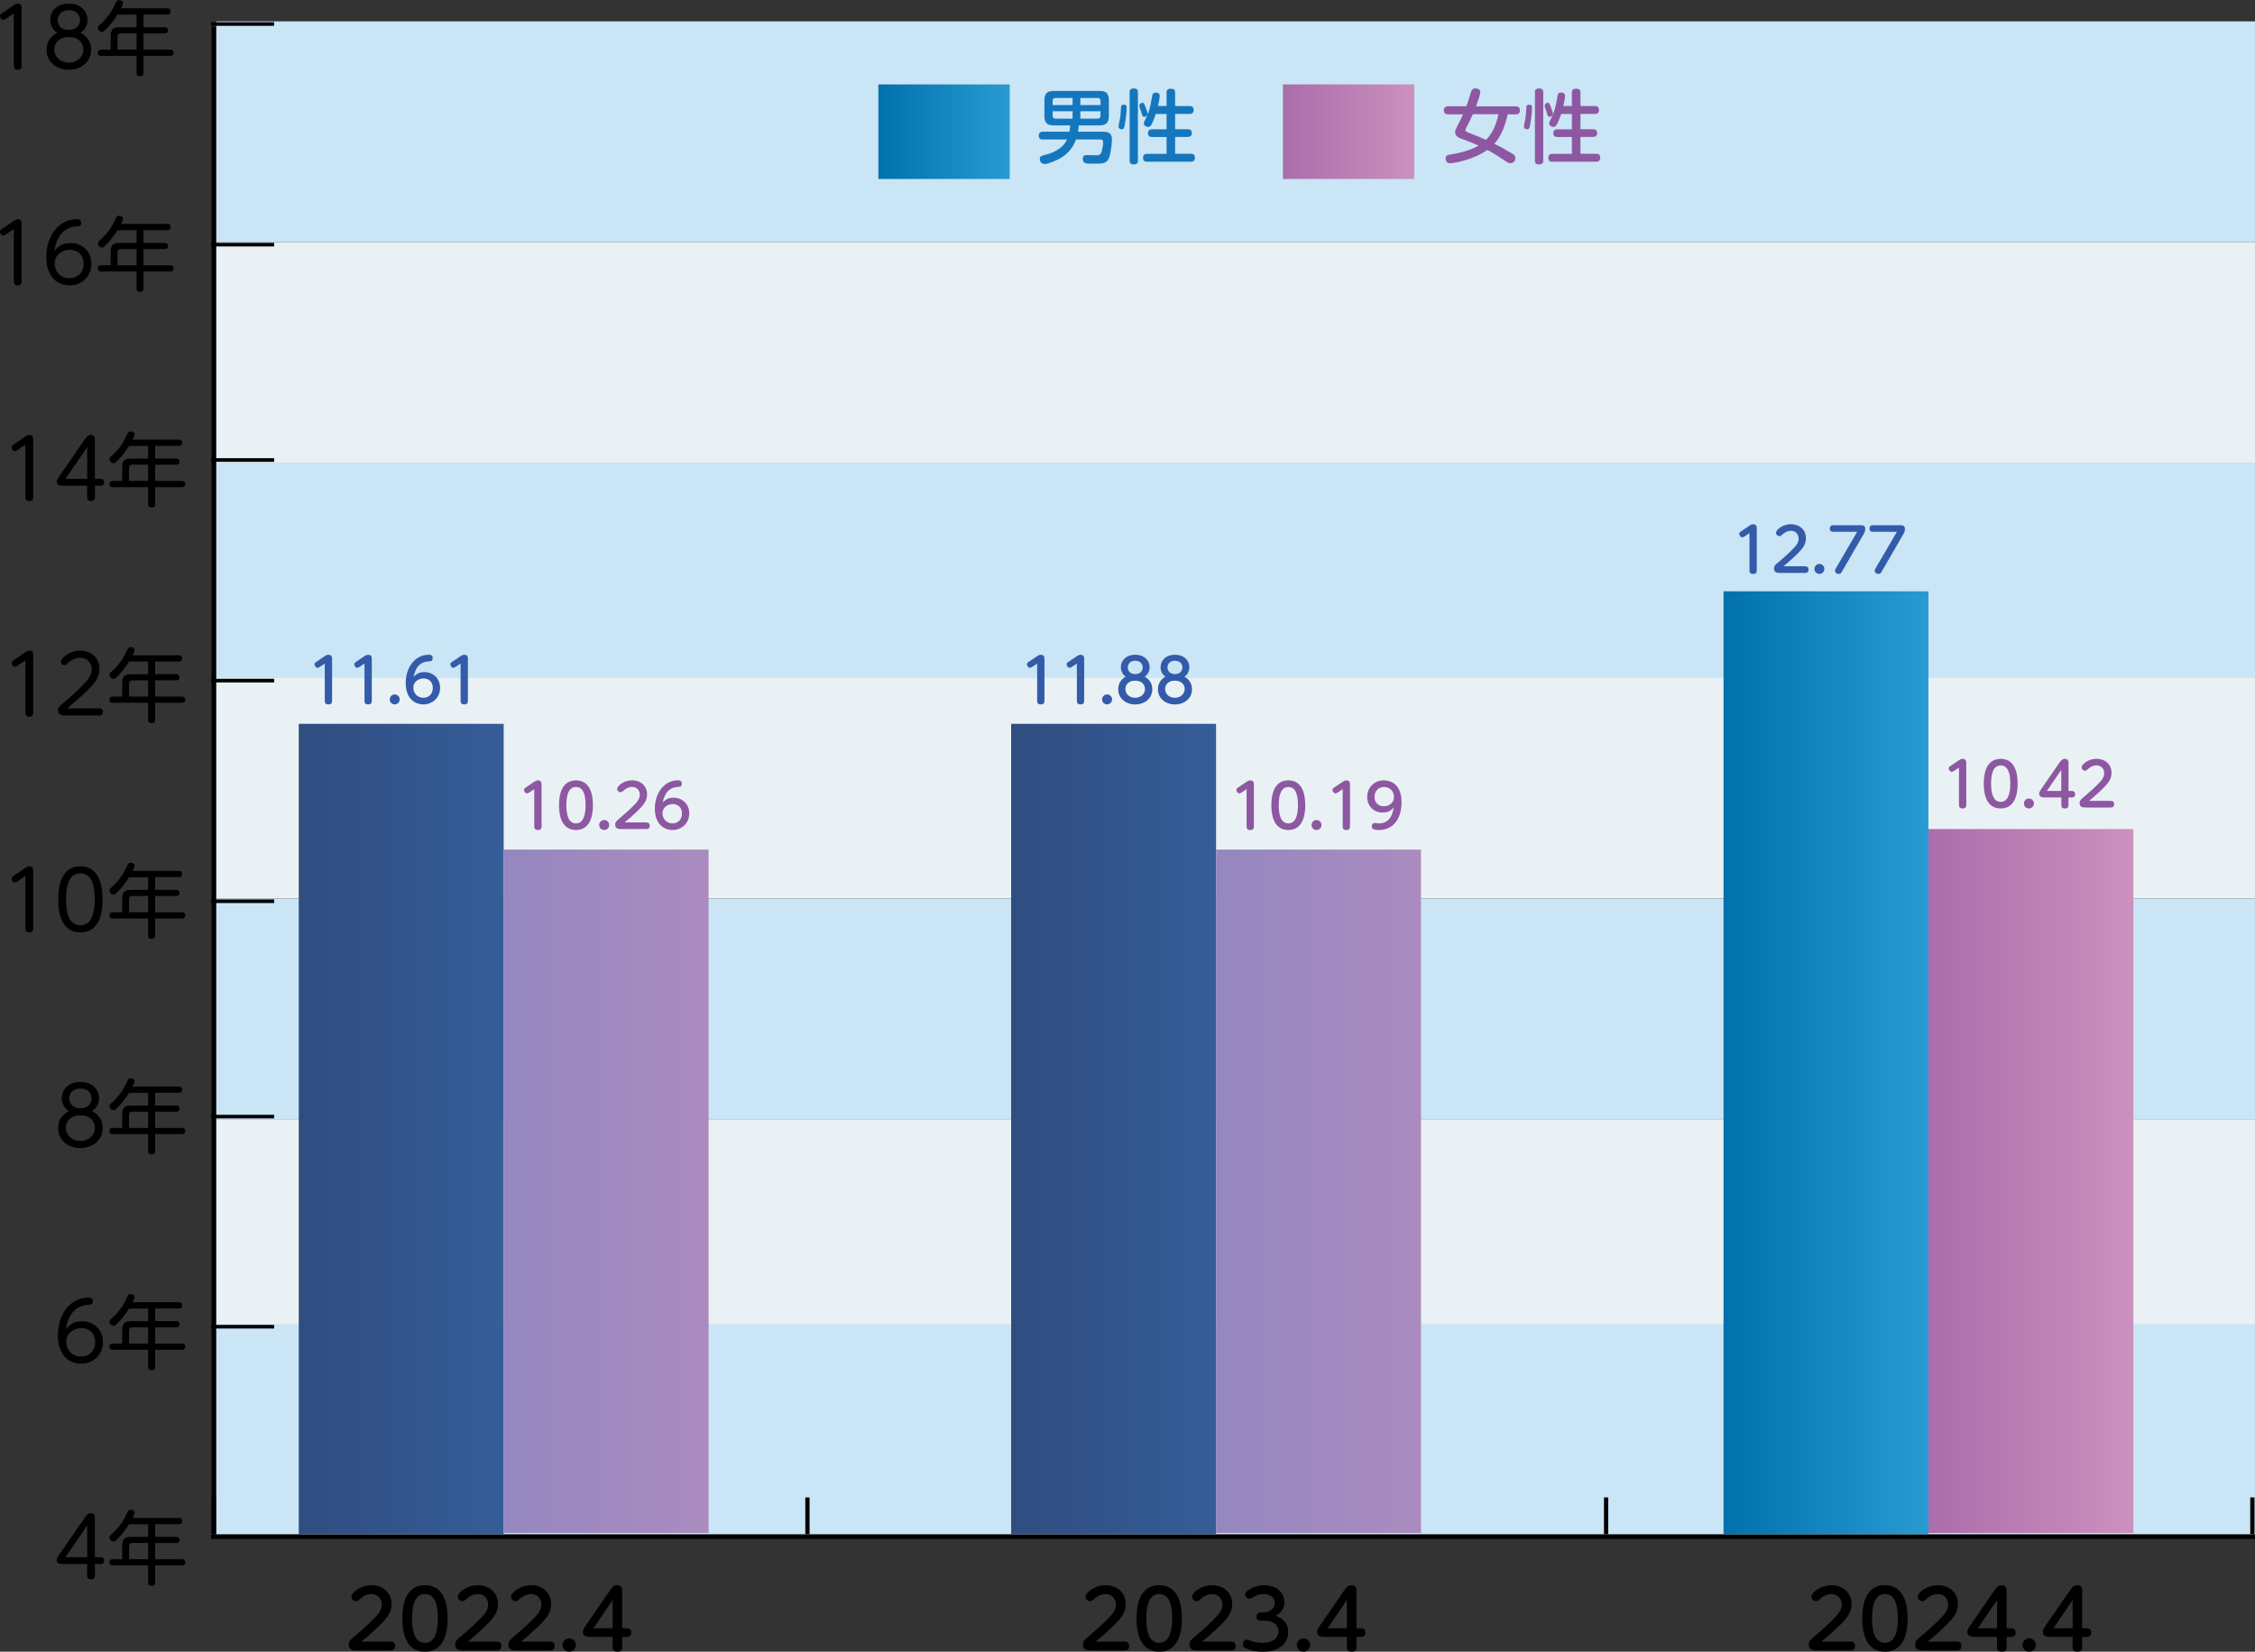
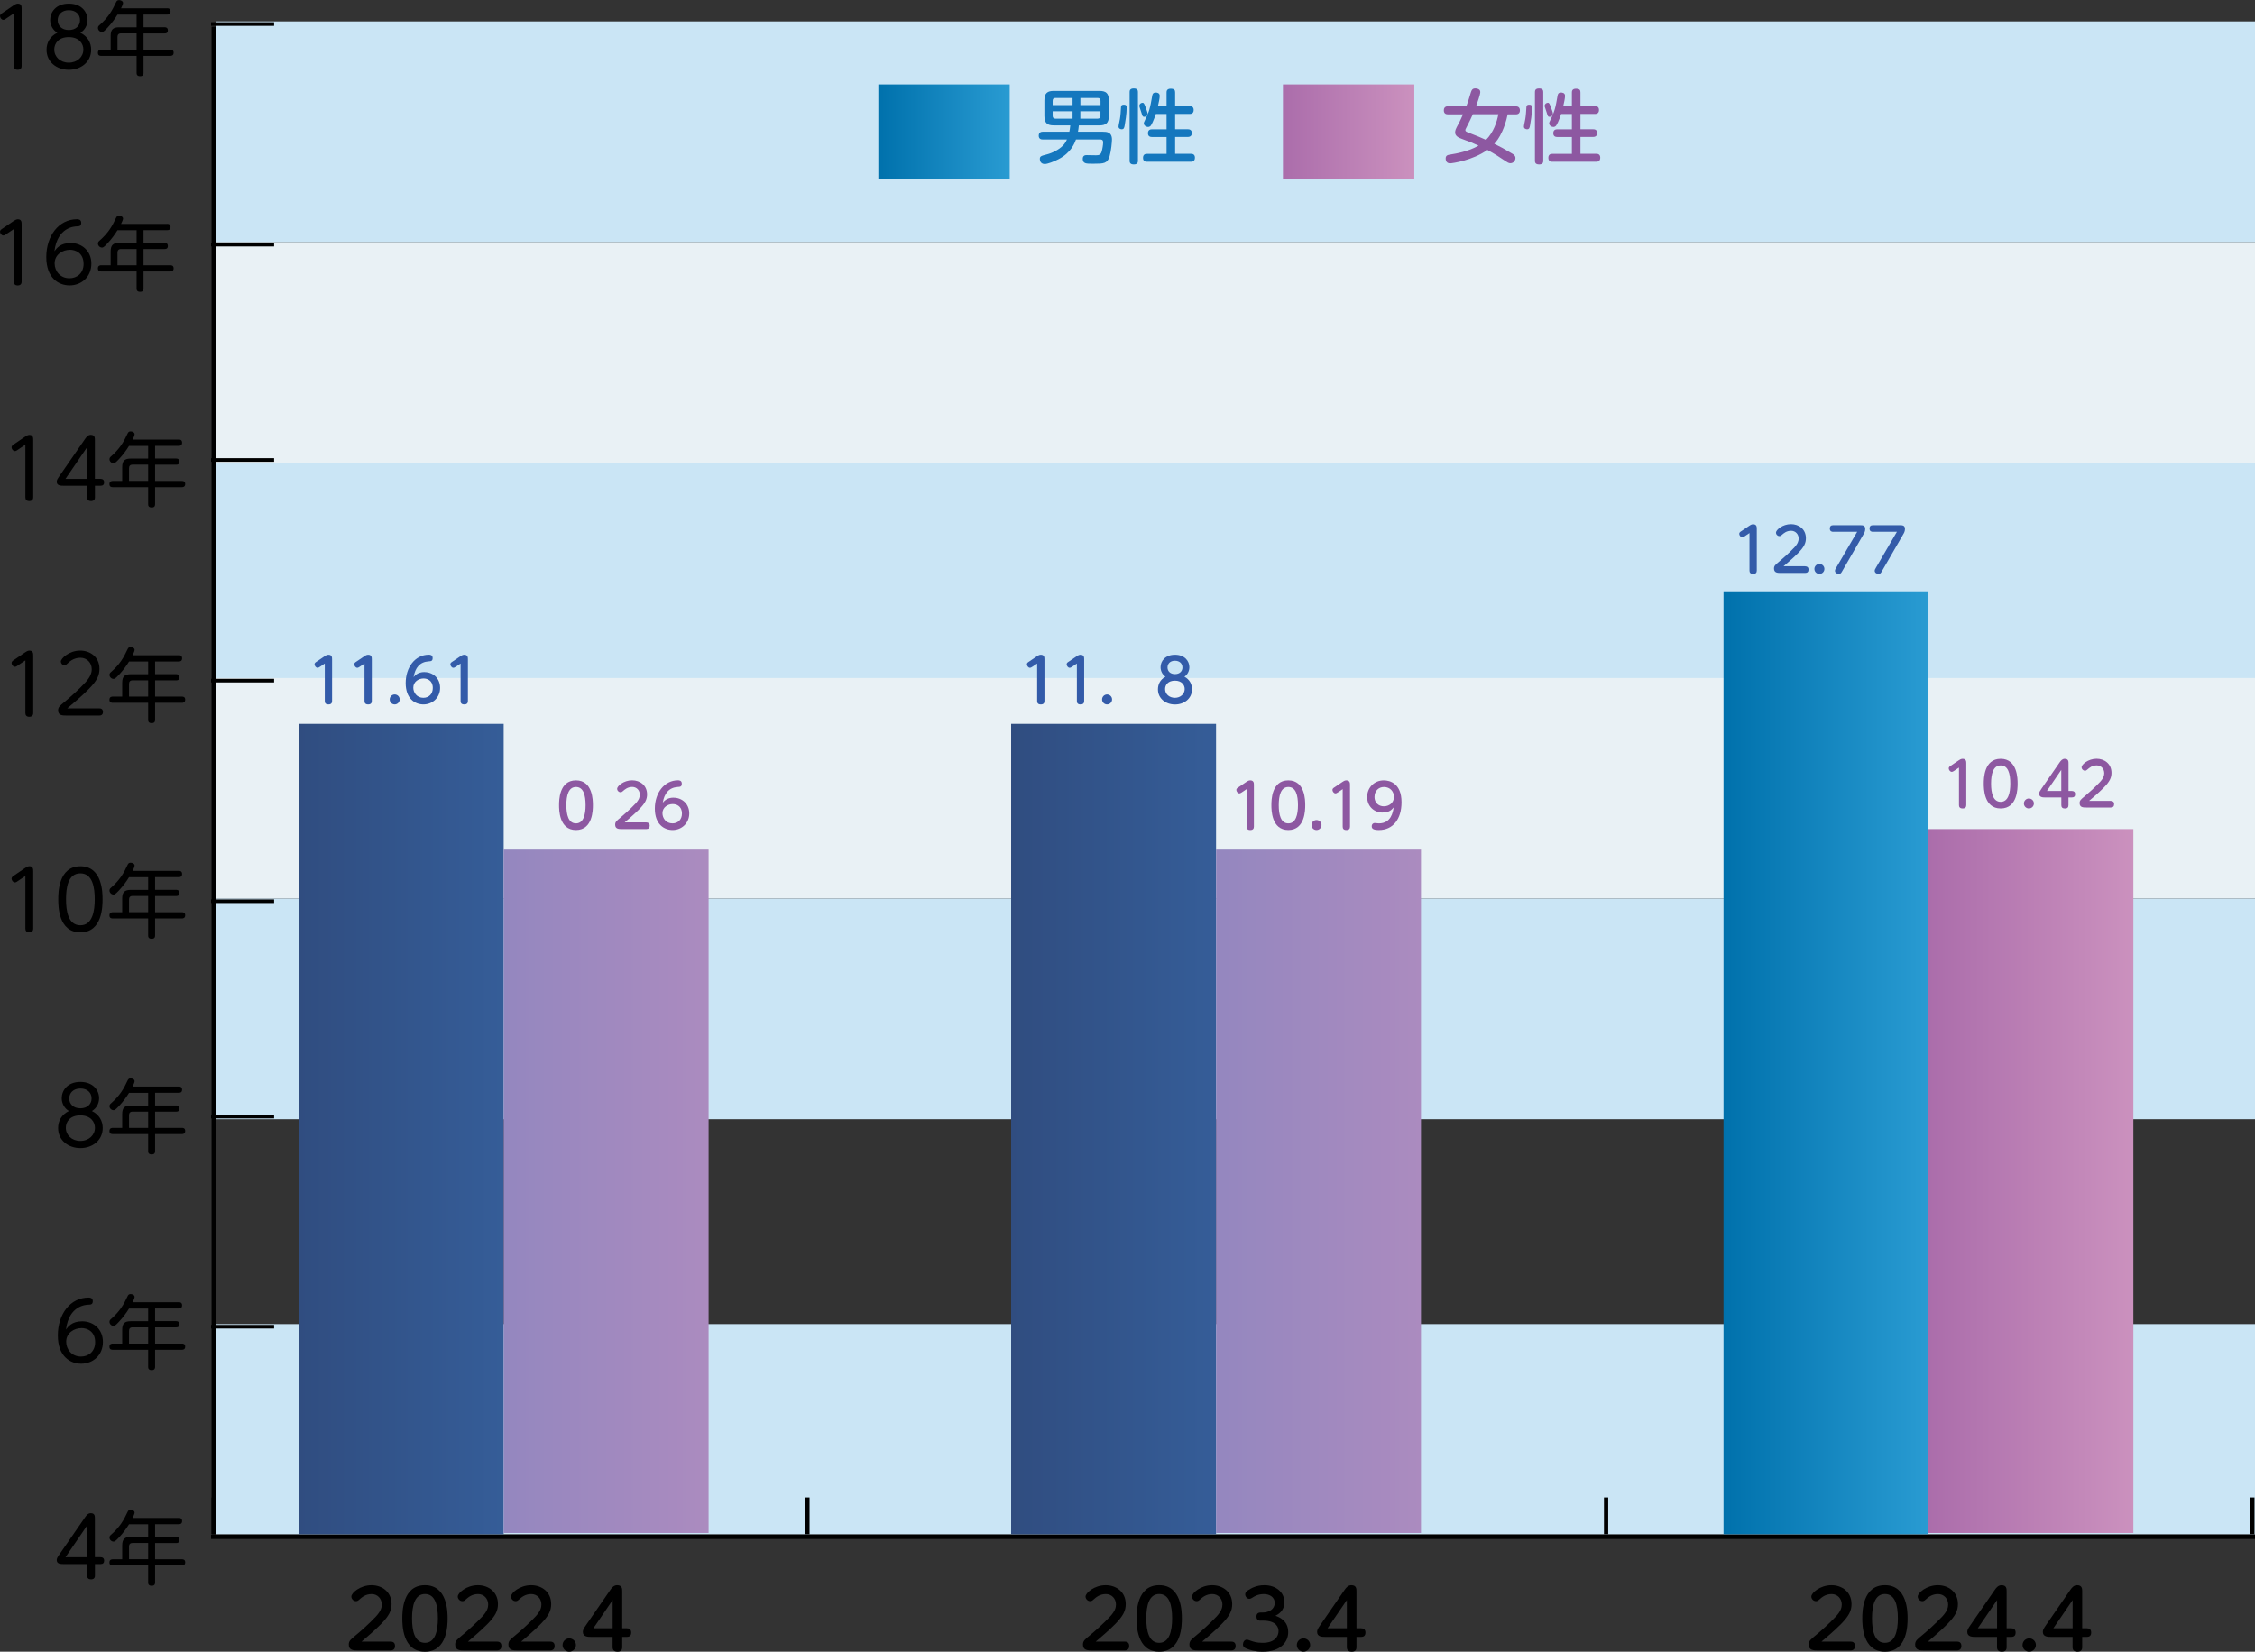
<svg xmlns="http://www.w3.org/2000/svg" xmlns:xlink="http://www.w3.org/1999/xlink" id="_レイヤー_2" data-name="レイヤー 2" viewBox="0 0 429.17 314.44">
  <rect x="0" y="0" width="429.17" height="314.44" fill="#333333" stroke="none" />
  <defs>
    <style>
      .cls-1 {
        fill: url(#_名称未設定グラデーション_44-2);
      }

      .cls-1, .cls-2, .cls-3, .cls-4, .cls-5, .cls-6, .cls-7, .cls-8, .cls-9, .cls-10, .cls-11, .cls-12, .cls-13, .cls-14 {
        stroke-width: 0px;
      }

      .cls-2 {
        fill: url(#_名称未設定グラデーション_35-2);
      }

      .cls-3 {
        fill: url(#_名称未設定グラデーション_35);
      }

      .cls-4 {
        fill: url(#_名称未設定グラデーション_44);
      }

      .cls-5 {
        fill: #335ba9;
      }

      .cls-6 {
        fill: #8d58a1;
      }

      .cls-7 {
        fill: #cae5f5;
      }

      .cls-8 {
        fill: url(#_名称未設定グラデーション_7-2);
      }

      .cls-9 {
        fill: url(#_名称未設定グラデーション_3-2);
      }

      .cls-15 {
        stroke-width: .81px;
      }

      .cls-15, .cls-16 {
        fill: none;
        stroke: #000;
        stroke-miterlimit: 10;
      }

      .cls-10 {
        fill: #e9f1f5;
      }

      .cls-11 {
        fill: #000;
      }

      .cls-12 {
        fill: #1477be;
      }

      .cls-16 {
        stroke-width: .69px;
      }

      .cls-13 {
        fill: url(#_名称未設定グラデーション_7);
      }

      .cls-14 {
        fill: url(#_名称未設定グラデーション_3);
      }
    </style>
    <linearGradient id="_名称未設定グラデーション_3" data-name="名称未設定グラデーション 3" x1="328.02" y1="202.32" x2="367.02" y2="202.32" gradientUnits="userSpaceOnUse">
      <stop offset="0" stop-color="#0071ac" />
      <stop offset="1" stop-color="#299bd2" />
    </linearGradient>
    <linearGradient id="_名称未設定グラデーション_35" data-name="名称未設定グラデーション 35" x1="367.02" y1="224.83" x2="406.02" y2="224.83" gradientUnits="userSpaceOnUse">
      <stop offset="0" stop-color="#ab6dab" />
      <stop offset="1" stop-color="#cb91be" />
    </linearGradient>
    <linearGradient id="_名称未設定グラデーション_7" data-name="名称未設定グラデーション 7" x1="192.44" y1="214.94" x2="231.44" y2="214.94" gradientUnits="userSpaceOnUse">
      <stop offset="0" stop-color="#304d80" />
      <stop offset="1" stop-color="#355d98" />
    </linearGradient>
    <linearGradient id="_名称未設定グラデーション_44" data-name="名称未設定グラデーション 44" x1="231.44" y1="226.78" x2="270.44" y2="226.78" gradientUnits="userSpaceOnUse">
      <stop offset="0" stop-color="#9487bf" />
      <stop offset="1" stop-color="#ab8bbf" />
    </linearGradient>
    <linearGradient id="_名称未設定グラデーション_7-2" data-name="名称未設定グラデーション 7" x1="56.86" x2="95.86" xlink:href="#_名称未設定グラデーション_7" />
    <linearGradient id="_名称未設定グラデーション_44-2" data-name="名称未設定グラデーション 44" x1="95.86" x2="134.86" xlink:href="#_名称未設定グラデーション_44" />
    <linearGradient id="_名称未設定グラデーション_3-2" data-name="名称未設定グラデーション 3" x1="167.17" y1="25.07" x2="192.17" y2="25.07" xlink:href="#_名称未設定グラデーション_3" />
    <linearGradient id="_名称未設定グラデーション_35-2" data-name="名称未設定グラデーション 35" x1="244.17" y1="25.07" x2="269.17" y2="25.07" xlink:href="#_名称未設定グラデーション_35" />
  </defs>
  <g id="_レイヤー_1-2" data-name="レイヤー 1">
    <rect class="cls-10" x="41.17" y="46.07" width="388" height="42" />
    <rect class="cls-7" x="41.17" y="4.07" width="388" height="42" />
    <rect class="cls-7" x="41.17" y="88.07" width="388" height="42" />
    <rect class="cls-10" x="41.17" y="129.07" width="388" height="42" />
-     <rect class="cls-10" x="41.17" y="213.07" width="388" height="40" />
    <rect class="cls-7" x="41.17" y="171.07" width="388" height="42" />
    <rect class="cls-7" x="41.17" y="252.07" width="388" height="40" />
    <g>
      <path class="cls-11" d="M74.32,312.51c.45,0,.86.18.86.83,0,.58-.31.86-.86.86h-6.19c-.81,0-1.75,0-1.75-1.12,0-.69.35-.97,1.3-1.75.72-.58,2.66-2.29,3.91-3.64.91-1,1.07-1.69,1.07-2.24,0-1.11-.81-1.98-1.92-1.98-1.2,0-1.89.63-2.39,1.07-.21.2-.37.28-.6.28-.49,0-.88-.45-.88-.88,0-.69,1.66-2.16,3.84-2.16,1.96,0,3.81,1.24,3.81,3.59,0,1.27-.48,2.24-1.98,3.78-1.27,1.3-3.1,2.82-3.73,3.36h5.5Z" />
      <path class="cls-11" d="M76.57,308.1c0-1.18,0-6.32,4.31-6.32s4.31,5.17,4.31,6.32,0,6.34-4.31,6.34-4.31-5.17-4.31-6.34ZM83.34,308.1c0-2.53-.54-4.64-2.46-4.64s-2.46,2.16-2.46,4.64.54,4.65,2.46,4.65,2.46-2.24,2.46-4.65Z" />
      <path class="cls-11" d="M94.57,312.51c.45,0,.86.18.86.83,0,.58-.31.86-.86.86h-6.19c-.81,0-1.75,0-1.75-1.12,0-.69.35-.97,1.3-1.75.72-.58,2.66-2.29,3.91-3.64.91-1,1.07-1.69,1.07-2.24,0-1.11-.81-1.98-1.92-1.98-1.2,0-1.89.63-2.39,1.07-.21.2-.37.28-.6.28-.49,0-.88-.45-.88-.88,0-.69,1.66-2.16,3.84-2.16,1.96,0,3.81,1.24,3.81,3.59,0,1.27-.48,2.24-1.98,3.78-1.27,1.3-3.1,2.82-3.73,3.36h5.5Z" />
      <path class="cls-11" d="M104.7,312.51c.45,0,.86.18.86.83,0,.58-.31.86-.86.86h-6.19c-.81,0-1.75,0-1.75-1.12,0-.69.35-.97,1.3-1.75.72-.58,2.66-2.29,3.91-3.64.91-1,1.07-1.69,1.07-2.24,0-1.11-.81-1.98-1.92-1.98-1.2,0-1.89.63-2.39,1.07-.21.2-.37.28-.6.28-.49,0-.88-.45-.88-.88,0-.69,1.66-2.16,3.84-2.16,1.96,0,3.81,1.24,3.81,3.59,0,1.27-.48,2.24-1.98,3.78-1.27,1.3-3.1,2.82-3.73,3.36h5.5Z" />
      <path class="cls-11" d="M109.61,313.17c0,.69-.57,1.27-1.27,1.27s-1.27-.57-1.27-1.27.58-1.27,1.27-1.27,1.27.55,1.27,1.27Z" />
      <path class="cls-11" d="M119.3,309.98c.45,0,.83.18.83.81,0,.57-.28.83-.83.83h-.88v1.96c0,.54-.26.86-.89.86s-.94-.31-.94-.86v-1.96h-4.14c-.49,0-1.52,0-1.52-.94,0-.43.17-.66.61-1.32l4.62-6.69c.32-.46.69-.89,1.29-.89.97,0,.97.71.97,1.17v7.03h.88ZM116.6,309.98v-5.37l-3.67,5.37h3.67Z" />
    </g>
    <g>
      <path class="cls-11" d="M214.05,312.51c.45,0,.86.18.86.83,0,.58-.31.86-.86.86h-6.19c-.81,0-1.75,0-1.75-1.12,0-.69.35-.97,1.3-1.75.72-.58,2.66-2.29,3.91-3.64.91-1,1.07-1.69,1.07-2.24,0-1.11-.81-1.98-1.92-1.98-1.2,0-1.89.63-2.39,1.07-.21.2-.37.28-.6.28-.49,0-.88-.45-.88-.88,0-.69,1.66-2.16,3.84-2.16,1.96,0,3.81,1.24,3.81,3.59,0,1.27-.48,2.24-1.98,3.78-1.27,1.3-3.1,2.82-3.73,3.36h5.5Z" />
      <path class="cls-11" d="M216.31,308.1c0-1.18,0-6.32,4.31-6.32s4.31,5.17,4.31,6.32,0,6.34-4.31,6.34-4.31-5.17-4.31-6.34ZM223.08,308.1c0-2.53-.54-4.64-2.46-4.64s-2.46,2.16-2.46,4.64.54,4.65,2.46,4.65,2.46-2.24,2.46-4.65Z" />
      <path class="cls-11" d="M234.31,312.51c.45,0,.86.18.86.83,0,.58-.31.86-.86.86h-6.19c-.81,0-1.75,0-1.75-1.12,0-.69.35-.97,1.3-1.75.72-.58,2.66-2.29,3.91-3.64.91-1,1.07-1.69,1.07-2.24,0-1.11-.81-1.98-1.92-1.98-1.2,0-1.89.63-2.39,1.07-.21.2-.37.28-.6.28-.49,0-.88-.45-.88-.88,0-.69,1.66-2.16,3.84-2.16,1.96,0,3.81,1.24,3.81,3.59,0,1.27-.48,2.24-1.98,3.78-1.27,1.3-3.1,2.82-3.73,3.36h5.5Z" />
      <path class="cls-11" d="M239.91,308.53c-.15,0-.78,0-.78-.77,0-.54.29-.78.78-.78h.37c1.26,0,2.32-.66,2.32-1.81,0-1.24-1.12-1.7-2.06-1.7-1.11,0-1.78.41-2.26.72-.12.08-.31.18-.51.18-.45,0-.78-.45-.78-.84,0-.45.35-.68.63-.84.46-.29,1.44-.91,3.01-.91,2.2,0,3.81,1.32,3.81,3.24,0,1.7-1.21,2.32-1.7,2.58.66.23,2.43.88,2.43,3.13,0,1.73-1.3,3.71-4.85,3.71-1.43,0-2.36-.29-3.13-.61-.28-.12-.63-.29-.63-.78,0-.43.28-.91.75-.91.14,0,.2.03.78.23.49.17,1.1.38,2.2.38,2.35,0,3.04-1.26,3.04-2.23,0-.61-.32-2-2.95-2h-.46Z" />
      <path class="cls-11" d="M249.35,313.17c0,.69-.57,1.27-1.27,1.27s-1.27-.57-1.27-1.27.58-1.27,1.27-1.27,1.27.55,1.27,1.27Z" />
      <path class="cls-11" d="M259.04,309.98c.45,0,.83.18.83.81,0,.57-.28.83-.83.83h-.88v1.96c0,.54-.26.86-.89.86s-.94-.31-.94-.86v-1.96h-4.14c-.49,0-1.52,0-1.52-.94,0-.43.17-.66.61-1.32l4.62-6.69c.32-.46.69-.89,1.29-.89.97,0,.97.71.97,1.17v7.03h.88ZM256.33,309.98v-5.37l-3.67,5.37h3.67Z" />
    </g>
    <g>
      <path class="cls-11" d="M352.18,312.51c.45,0,.86.18.86.83,0,.58-.31.86-.86.86h-6.19c-.81,0-1.75,0-1.75-1.12,0-.69.35-.97,1.3-1.75.72-.58,2.66-2.29,3.91-3.64.91-1,1.07-1.69,1.07-2.24,0-1.11-.81-1.98-1.92-1.98-1.2,0-1.89.63-2.39,1.07-.21.2-.37.28-.6.28-.49,0-.88-.45-.88-.88,0-.69,1.66-2.16,3.84-2.16,1.96,0,3.81,1.24,3.81,3.59,0,1.27-.48,2.24-1.98,3.78-1.27,1.3-3.1,2.82-3.73,3.36h5.5Z" />
      <path class="cls-11" d="M354.43,308.1c0-1.18,0-6.32,4.31-6.32s4.31,5.17,4.31,6.32,0,6.34-4.31,6.34-4.31-5.17-4.31-6.34ZM361.2,308.1c0-2.53-.54-4.64-2.46-4.64s-2.46,2.16-2.46,4.64.54,4.65,2.46,4.65,2.46-2.24,2.46-4.65Z" />
      <path class="cls-11" d="M372.43,312.51c.45,0,.86.18.86.83,0,.58-.31.86-.86.86h-6.19c-.81,0-1.75,0-1.75-1.12,0-.69.35-.97,1.3-1.75.72-.58,2.66-2.29,3.91-3.64.91-1,1.07-1.69,1.07-2.24,0-1.11-.81-1.98-1.92-1.98-1.2,0-1.89.63-2.39,1.07-.22.2-.37.28-.6.28-.49,0-.88-.45-.88-.88,0-.69,1.66-2.16,3.84-2.16,1.96,0,3.81,1.24,3.81,3.59,0,1.27-.48,2.24-1.98,3.78-1.27,1.3-3.1,2.82-3.73,3.36h5.5Z" />
      <path class="cls-11" d="M382.78,309.98c.45,0,.83.18.83.81,0,.57-.28.83-.83.83h-.88v1.96c0,.54-.26.86-.89.86-.66,0-.94-.31-.94-.86v-1.96h-4.14c-.49,0-1.52,0-1.52-.94,0-.43.17-.66.61-1.32l4.62-6.69c.32-.46.69-.89,1.29-.89.97,0,.97.71.97,1.17v7.03h.88ZM380.08,309.98v-5.37l-3.67,5.37h3.67Z" />
      <path class="cls-11" d="M387.47,313.17c0,.69-.57,1.27-1.27,1.27s-1.27-.57-1.27-1.27.58-1.27,1.27-1.27,1.27.55,1.27,1.27Z" />
      <path class="cls-11" d="M397.16,309.98c.45,0,.83.18.83.81,0,.57-.28.83-.83.83h-.88v1.96c0,.54-.26.86-.89.86-.66,0-.94-.31-.94-.86v-1.96h-4.14c-.49,0-1.52,0-1.52-.94,0-.43.17-.66.61-1.32l4.62-6.69c.32-.46.69-.89,1.29-.89.97,0,.97.71.97,1.17v7.03h.88ZM394.46,309.98v-5.37l-3.67,5.37h3.67Z" />
    </g>
    <g>
      <path class="cls-5" d="M332,102.12c-.1.07-.25.17-.42.17-.31,0-.57-.39-.57-.66,0-.24.18-.37.37-.49l1.54-1.04c.16-.11.42-.29.73-.29.7,0,.7.54.7.86v7.94c0,.39-.18.65-.69.65-.57,0-.7-.31-.7-.65v-7.13l-.95.64Z" />
      <path class="cls-5" d="M343.56,107.81c.33,0,.64.14.64.62,0,.44-.23.64-.64.64h-4.62c-.61,0-1.31,0-1.31-.84,0-.52.26-.72.97-1.31.54-.44,1.98-1.71,2.92-2.72.68-.74.8-1.26.8-1.67,0-.83-.61-1.48-1.43-1.48-.89,0-1.41.47-1.79.8-.16.15-.27.21-.45.21-.37,0-.65-.33-.65-.65,0-.52,1.24-1.62,2.86-1.62,1.47,0,2.84.93,2.84,2.68,0,.95-.36,1.67-1.48,2.82-.95.97-2.31,2.11-2.78,2.51h4.1Z" />
      <path class="cls-5" d="M347.22,108.31c0,.52-.42.95-.95.95s-.95-.42-.95-.95.44-.95.95-.95.95.41.95.95Z" />
      <path class="cls-5" d="M348.89,101.25c-.33,0-.64-.14-.64-.63,0-.45.24-.63.64-.63h5.13c.49,0,.97.02.97.71,0,.46-.18.77-.33,1.02l-4.09,7.08c-.16.27-.26.46-.62.46-.38,0-.72-.26-.72-.61,0-.15.05-.25.21-.53l4.02-6.88h-4.57Z" />
      <path class="cls-5" d="M356.45,101.25c-.33,0-.64-.14-.64-.63,0-.45.24-.63.64-.63h5.13c.49,0,.97.02.97.71,0,.46-.18.77-.33,1.02l-4.09,7.08c-.16.27-.26.46-.62.46-.38,0-.72-.26-.72-.61,0-.15.05-.25.21-.53l4.02-6.88h-4.57Z" />
    </g>
    <g>
      <path class="cls-6" d="M371.87,146.77c-.1.07-.25.17-.42.17-.31,0-.57-.39-.57-.66,0-.24.18-.37.37-.49l1.54-1.04c.16-.11.42-.29.73-.29.7,0,.7.54.7.86v7.94c0,.39-.18.65-.69.65-.57,0-.7-.31-.7-.65v-7.13l-.95.64Z" />
      <path class="cls-6" d="M377.55,149.18c0-.88,0-4.72,3.22-4.72s3.22,3.86,3.22,4.72,0,4.73-3.22,4.73-3.22-3.86-3.22-4.73ZM382.6,149.18c0-1.89-.4-3.46-1.83-3.46s-1.83,1.62-1.83,3.46.4,3.47,1.83,3.47,1.83-1.67,1.83-3.47Z" />
      <path class="cls-6" d="M387.09,152.96c0,.52-.42.95-.95.95s-.95-.42-.95-.95.44-.95.95-.95.95.41.95.95Z" />
      <path class="cls-6" d="M394.32,150.58c.33,0,.62.14.62.61,0,.42-.21.62-.62.62h-.65v1.47c0,.4-.19.64-.66.64-.49,0-.7-.23-.7-.64v-1.47h-3.09c-.37,0-1.13,0-1.13-.7,0-.32.13-.49.46-.99l3.45-5c.24-.34.52-.66.96-.66.72,0,.72.53.72.87v5.25h.65ZM392.3,150.58v-4.01l-2.74,4.01h2.74Z" />
      <path class="cls-6" d="M401.72,152.47c.33,0,.64.14.64.62,0,.44-.23.64-.64.64h-4.62c-.61,0-1.31,0-1.31-.84,0-.52.26-.72.97-1.31.54-.44,1.98-1.71,2.92-2.72.68-.74.8-1.26.8-1.67,0-.83-.61-1.48-1.43-1.48-.89,0-1.41.47-1.79.8-.16.15-.27.21-.45.21-.37,0-.65-.33-.65-.65,0-.52,1.24-1.62,2.86-1.62,1.47,0,2.84.93,2.84,2.68,0,.95-.35,1.67-1.48,2.82-.95.97-2.31,2.11-2.78,2.51h4.1Z" />
    </g>
    <rect class="cls-14" x="328.02" y="112.57" width="39" height="179.5" />
    <rect class="cls-3" x="367.02" y="157.83" width="39" height="134" />
    <g>
      <path class="cls-5" d="M196.43,126.96c-.1.07-.25.17-.42.17-.31,0-.57-.39-.57-.66,0-.24.18-.37.37-.49l1.54-1.04c.16-.11.42-.29.73-.29.7,0,.7.54.7.86v7.94c0,.39-.18.65-.69.65-.57,0-.7-.31-.7-.65v-7.13l-.95.64Z" />
      <path class="cls-5" d="M203.99,126.96c-.1.07-.25.17-.42.17-.31,0-.57-.39-.57-.66,0-.24.18-.37.37-.49l1.54-1.04c.16-.11.42-.29.73-.29.7,0,.7.54.7.86v7.94c0,.39-.18.65-.69.65-.57,0-.7-.31-.7-.65v-7.13l-.95.64Z" />
      <path class="cls-5" d="M211.65,133.15c0,.52-.42.95-.95.95s-.95-.42-.95-.95.44-.95.95-.95.95.41.95.95Z" />
-       <path class="cls-5" d="M213.32,127.02c0-1.17.89-2.37,2.74-2.37s2.74,1.2,2.74,2.37c0,.69-.33,1.4-.94,1.8.94.52,1.44,1.34,1.44,2.41,0,1.75-1.48,2.88-3.24,2.88s-3.24-1.13-3.24-2.88c0-.81.32-1.81,1.44-2.41-.61-.4-.94-1.1-.94-1.8ZM217.91,131.17c0-.78-.57-1.59-1.86-1.59s-1.87.8-1.87,1.59c0,.95.79,1.67,1.87,1.67s1.86-.76,1.86-1.67ZM217.48,127.07c0-.73-.53-1.28-1.43-1.28s-1.41.56-1.41,1.28.53,1.26,1.42,1.26,1.42-.54,1.42-1.26Z" />
      <path class="cls-5" d="M220.88,127.02c0-1.17.89-2.37,2.74-2.37s2.74,1.2,2.74,2.37c0,.69-.33,1.4-.94,1.8.94.52,1.44,1.34,1.44,2.41,0,1.75-1.48,2.88-3.24,2.88s-3.24-1.13-3.24-2.88c0-.81.32-1.81,1.44-2.41-.61-.4-.94-1.1-.94-1.8ZM225.47,131.17c0-.78-.57-1.59-1.86-1.59s-1.87.8-1.87,1.59c0,.95.79,1.67,1.87,1.67s1.86-.76,1.86-1.67ZM225.04,127.07c0-.73-.53-1.28-1.43-1.28s-1.41.56-1.41,1.28.53,1.26,1.42,1.26,1.42-.54,1.42-1.26Z" />
    </g>
    <g>
      <path class="cls-6" d="M236.29,150.87c-.1.07-.25.17-.42.17-.31,0-.57-.39-.57-.66,0-.24.18-.37.37-.49l1.54-1.04c.16-.11.42-.29.73-.29.7,0,.7.54.7.86v7.94c0,.39-.18.65-.69.65-.57,0-.7-.31-.7-.65v-7.13l-.95.64Z" />
      <path class="cls-6" d="M241.97,153.28c0-.88,0-4.72,3.22-4.72s3.22,3.86,3.22,4.72,0,4.73-3.22,4.73-3.22-3.86-3.22-4.73ZM247.03,153.28c0-1.89-.4-3.46-1.83-3.46s-1.83,1.62-1.83,3.46.4,3.47,1.83,3.47,1.83-1.67,1.83-3.47Z" />
      <path class="cls-6" d="M251.51,157.06c0,.52-.42.95-.95.95s-.95-.42-.95-.95.44-.95.95-.95.95.41.95.95Z" />
      <path class="cls-6" d="M254.58,150.87c-.1.07-.25.17-.42.17-.31,0-.57-.39-.57-.66,0-.24.18-.37.37-.49l1.54-1.04c.16-.11.42-.29.73-.29.7,0,.7.54.7.86v7.94c0,.39-.18.65-.69.65-.57,0-.7-.31-.7-.65v-7.13l-.95.64Z" />
      <path class="cls-6" d="M263.16,154.69c-1.68,0-2.96-1.2-2.96-2.97s1.33-3.16,3.16-3.16c1.17,0,3.38.58,3.38,4.16,0,3.23-1.63,5.29-4.31,5.29-1.19,0-1.36-.34-1.36-.71,0-.44.31-.62.56-.62.13,0,.68.07.79.07,2.36,0,2.69-2.18,2.82-3.03-.39.45-.85.96-2.09.96ZM261.59,151.7c0,1.12.79,1.8,1.78,1.8s1.93-.65,1.93-1.8c0-.99-.71-1.88-1.91-1.88-.99,0-1.79.73-1.79,1.88Z" />
    </g>
    <rect class="cls-13" x="192.44" y="137.8" width="39" height="154.27" />
    <rect class="cls-4" x="231.44" y="161.74" width="39" height="130.09" />
    <g>
      <path class="cls-5" d="M60.85,126.96c-.1.07-.25.17-.42.17-.31,0-.57-.39-.57-.66,0-.24.18-.37.37-.49l1.54-1.04c.16-.11.42-.29.73-.29.7,0,.7.54.7.86v7.94c0,.39-.18.65-.69.65-.57,0-.7-.31-.7-.65v-7.13l-.95.64Z" />
      <path class="cls-5" d="M68.41,126.96c-.1.07-.25.17-.42.17-.31,0-.57-.39-.57-.66,0-.24.18-.37.37-.49l1.54-1.04c.16-.11.42-.29.73-.29.7,0,.7.54.7.86v7.94c0,.39-.18.65-.69.65-.57,0-.7-.31-.7-.65v-7.13l-.95.64Z" />
      <path class="cls-5" d="M76.07,133.15c0,.52-.42.95-.95.95s-.95-.42-.95-.95.44-.95.95-.95.95.41.95.95Z" />
      <path class="cls-5" d="M80.77,127.95c1.62,0,2.99,1.16,2.99,3s-1.44,3.15-3.16,3.15c-1.63,0-3.39-1.09-3.39-4.07s1.79-5.39,4.41-5.39c.23,0,.72.03.72.63s-.31.61-.79.64c-1.63.11-2.54,1.2-2.83,2.99.21-.25.77-.96,2.05-.96ZM80.61,129.16c-.92,0-1.95.61-1.95,1.75,0,.92.66,1.93,1.91,1.93,1.08,0,1.8-.76,1.8-1.87,0-1.46-1.08-1.81-1.76-1.81Z" />
      <path class="cls-5" d="M86.7,126.96c-.1.07-.25.17-.42.17-.31,0-.57-.39-.57-.66,0-.24.18-.37.37-.49l1.54-1.04c.16-.11.42-.29.73-.29.7,0,.7.54.7.86v7.94c0,.39-.18.65-.69.65-.57,0-.7-.31-.7-.65v-7.13l-.95.64Z" />
    </g>
    <g>
-       <path class="cls-6" d="M100.72,150.87c-.1.07-.25.17-.42.17-.31,0-.57-.39-.57-.66,0-.24.18-.37.37-.49l1.54-1.04c.16-.11.42-.29.73-.29.7,0,.7.54.7.86v7.94c0,.39-.18.65-.69.65-.57,0-.7-.31-.7-.65v-7.13l-.95.64Z" />
      <path class="cls-6" d="M106.4,153.28c0-.88,0-4.72,3.22-4.72s3.22,3.86,3.22,4.72,0,4.73-3.22,4.73-3.22-3.86-3.22-4.73ZM111.45,153.28c0-1.89-.4-3.46-1.83-3.46s-1.83,1.62-1.83,3.46.4,3.47,1.83,3.47,1.83-1.67,1.83-3.47Z" />
-       <path class="cls-6" d="M115.94,157.06c0,.52-.42.95-.95.95s-.95-.42-.95-.95.44-.95.95-.95.95.41.95.95Z" />
      <path class="cls-6" d="M123.01,156.57c.33,0,.64.14.64.62,0,.44-.23.64-.64.64h-4.62c-.61,0-1.31,0-1.31-.84,0-.52.26-.72.97-1.31.54-.44,1.98-1.71,2.92-2.72.68-.74.8-1.26.8-1.67,0-.83-.61-1.48-1.43-1.48-.89,0-1.41.47-1.79.8-.16.15-.27.21-.45.21-.37,0-.65-.33-.65-.65,0-.52,1.24-1.62,2.86-1.62,1.47,0,2.84.93,2.84,2.68,0,.95-.36,1.67-1.48,2.82-.95.97-2.31,2.11-2.78,2.51h4.1Z" />
      <path class="cls-6" d="M128.19,151.86c1.62,0,2.99,1.16,2.99,3s-1.44,3.15-3.16,3.15c-1.63,0-3.39-1.09-3.39-4.07s1.79-5.39,4.41-5.39c.23,0,.72.03.72.63s-.31.61-.79.64c-1.63.11-2.54,1.2-2.83,2.99.21-.25.77-.96,2.05-.96ZM128.03,153.07c-.92,0-1.95.61-1.95,1.75,0,.92.66,1.93,1.91,1.93,1.08,0,1.8-.76,1.8-1.87,0-1.46-1.08-1.81-1.76-1.81Z" />
    </g>
    <rect class="cls-8" x="56.86" y="137.8" width="39" height="154.27" />
    <rect class="cls-1" x="95.86" y="161.74" width="39" height="130.09" />
    <rect class="cls-9" x="167.17" y="16.07" width="25" height="18" />
    <g>
      <path class="cls-12" d="M209.91,25.08c.69,0,1.72.03,1.72,1.49,0,.4-.14,2.1-.45,3.16-.4,1.41-1.18,1.43-2.93,1.43h-.46c-1.03,0-1.72,0-1.72-.92,0-.71.54-.71.75-.71.29,0,1.53.03,1.78.03.52,0,.88-.08,1.06-.68.15-.48.29-1.35.29-1.75,0-.57-.32-.58-.64-.58h-4.53c-.25.68-.92,2.52-3.32,3.75-.92.48-2.1.92-2.62.92-.74,0-.94-.57-.94-.94,0-.54.22-.6,1.34-.89,1.09-.28,2.26-.89,3.01-1.63.29-.28.57-.66.81-1.21h-4.62c-.15,0-.75,0-.75-.72s.58-.75.75-.75h5.08c.06-.31.11-.57.18-1.21h-3.13c-1.21,0-1.8-.4-1.8-1.8v-2.96c0-1.4.58-1.8,1.8-1.8h8.66c1.21,0,1.81.4,1.81,1.8v2.96c0,1.38-.58,1.8-1.81,1.8h-3.9c-.06.6-.12.95-.17,1.21h4.74ZM200.34,20h3.79v-1.35h-3.25c-.37,0-.54.18-.54.55v.8ZM200.34,21.18v.86c0,.37.18.55.54.55h3.25v-1.41h-3.79ZM209.45,20v-.8c0-.38-.18-.55-.55-.55h-3.28v1.35h3.84ZM209.45,21.18h-3.84v1.41h3.28c.37,0,.55-.18.55-.55v-.86Z" />
      <path class="cls-12" d="M214.43,20.48c0,1.2-.28,2.84-.38,3.39-.08.43-.14.74-.57.74-.22,0-.6-.12-.6-.51,0-.23.23-1.21.26-1.43.11-.6.17-1.5.21-2.26.03-.48.34-.48.57-.48.51,0,.51.37.51.54ZM216.57,30.58c0,.23,0,.72-.78.72s-.8-.46-.8-.72v-13.02c0-.23,0-.72.78-.72s.8.45.8.72v13.02ZM218.09,20.59c.11.28.32.83.32,1.04,0,.46-.49.61-.64.61-.31,0-.35-.17-.55-.83,0-.02-.21-.65-.32-.97-.06-.15-.06-.21-.06-.29,0-.37.32-.58.61-.58.26,0,.32.17.64,1.01ZM222.02,20.19v-2.56c0-.2,0-.74.77-.74s.86.32.86.74v2.56h2.78c.15,0,.75.02.75.75s-.58.75-.75.75h-2.78v2.92h2.41c.17,0,.77,0,.77.72s-.6.74-.77.74h-2.41v3.21h3.02c.17,0,.75,0,.75.74s-.57.77-.75.77h-8.38c-.17,0-.75,0-.75-.75s.58-.75.75-.75h3.73v-3.21h-2.79c-.28,0-.75-.08-.75-.72,0-.74.6-.74.75-.74h2.79v-2.92h-2.04c-.45,1.32-.8,2.01-.98,2.24-.14.15-.31.23-.51.23-.37,0-.8-.29-.8-.71,0-.12.08-.28.14-.4.91-1.87,1.04-2.38,1.47-4.87.09-.49.37-.57.64-.57.18,0,.78.02.78.64,0,.45-.23,1.49-.34,1.92h1.63Z" />
    </g>
    <rect class="cls-2" x="244.17" y="16.07" width="25" height="18" />
    <g>
      <path class="cls-6" d="M286.94,21.75c-.29,1.44-.71,2.53-1.03,3.24-.58,1.29-1.11,1.93-1.52,2.38,1.11.54,1.98,1.01,3.39,1.86.37.21.64.45.64.83,0,.54-.4,1.01-.98,1.01-.29,0-.58-.18-.95-.43-1.27-.86-2.07-1.37-3.41-2.1-2.82,2-6.69,2.55-7.11,2.55-.83,0-.83-.81-.83-.92,0-.58.37-.68.86-.75,1.06-.17,3.47-.58,5.4-1.7-1.17-.54-1.38-.61-3.22-1.3-.49-.18-1.24-.48-1.24-1.21,0-.41.2-.8.32-1.03.35-.64.68-1.24,1.17-2.41h-2.84c-.4,0-.8-.15-.8-.77,0-.75.63-.77.8-.77h3.48c.31-.8.32-.83.86-2.62.15-.49.32-.78.86-.78.09,0,.94.02.94.68,0,.51-.6,2.16-.81,2.73h7.55c.38,0,.8.15.8.78,0,.75-.63.75-.8.75h-1.53ZM280.31,21.75c-.37.81-.57,1.27-1.14,2.36-.26.49-.28.55-.28.69,0,.18.17.28.54.43,1.98.78,2.21.86,3.39,1.4,1.44-1.44,2.07-3.42,2.35-4.88h-4.87Z" />
      <path class="cls-6" d="M291.58,20.48c0,1.2-.28,2.84-.38,3.39-.08.43-.14.74-.57.74-.22,0-.6-.12-.6-.51,0-.23.23-1.21.26-1.43.11-.6.17-1.5.21-2.26.03-.48.34-.48.57-.48.51,0,.51.37.51.54ZM293.71,30.58c0,.23,0,.72-.78.72s-.8-.46-.8-.72v-13.02c0-.23,0-.72.78-.72s.8.45.8.72v13.02ZM295.23,20.59c.11.28.32.83.32,1.04,0,.46-.49.61-.64.61-.31,0-.35-.17-.55-.83,0-.02-.21-.65-.32-.97-.06-.15-.06-.21-.06-.29,0-.37.32-.58.61-.58.26,0,.32.17.64,1.01ZM299.16,20.19v-2.56c0-.2,0-.74.77-.74s.86.32.86.74v2.56h2.78c.15,0,.75.02.75.75s-.58.75-.75.75h-2.78v2.92h2.41c.17,0,.77,0,.77.72s-.6.74-.77.74h-2.41v3.21h3.02c.17,0,.75,0,.75.74s-.57.77-.75.77h-8.38c-.17,0-.75,0-.75-.75s.58-.75.75-.75h3.73v-3.21h-2.79c-.28,0-.75-.08-.75-.72,0-.74.6-.74.75-.74h2.79v-2.92h-2.04c-.45,1.32-.8,2.01-.98,2.24-.14.15-.31.23-.51.23-.37,0-.8-.29-.8-.71,0-.12.08-.28.14-.4.91-1.87,1.04-2.38,1.47-4.87.09-.49.37-.57.64-.57.18,0,.78.02.78.64,0,.45-.23,1.49-.34,1.92h1.63Z" />
    </g>
    <g>
      <line class="cls-15" x1="40.17" y1="292.57" x2="429.17" y2="292.57" />
      <line class="cls-15" x1="40.67" y1="292.07" x2="40.67" y2="285.07" />
      <line class="cls-15" x1="153.67" y1="292.07" x2="153.67" y2="285.07" />
      <line class="cls-15" x1="305.67" y1="292.07" x2="305.67" y2="285.07" />
      <line class="cls-15" x1="428.67" y1="292.07" x2="428.67" y2="285.07" />
      <g>
        <path class="cls-11" d="M11.75,209.07c0-1.47,1.09-3.1,3.55-3.1s3.56,1.63,3.56,3.1c0,1-.52,1.96-1.37,2.44,1.4.68,2.06,1.9,2.06,3.24,0,2.33-1.95,3.81-4.25,3.81s-4.24-1.47-4.24-3.81c0-1.34.64-2.56,2.06-3.24-.84-.48-1.37-1.44-1.37-2.44ZM18.07,214.7c0-1.09-.78-2.36-2.78-2.36s-2.76,1.24-2.76,2.36c0,1.4,1.14,2.5,2.76,2.5s2.78-1.11,2.78-2.5ZM17.43,209.12c0-1.11-.8-1.9-2.13-1.9s-2.12.83-2.12,1.9.8,1.87,2.12,1.87,2.13-.8,2.13-1.87Z" />
        <path class="cls-11" d="M34.02,206.84c.15,0,.64,0,.64.6,0,.57-.41.6-.64.6h-4.5v2.41h3.99c.18,0,.64.02.64.6s-.43.58-.64.58h-3.99v3.09h5.1c.17,0,.63,0,.63.58s-.45.6-.63.6h-5.1v3.22c0,.21,0,.65-.64.65s-.68-.38-.68-.65v-3.22h-6.74c-.17,0-.63,0-.63-.58s.46-.6.63-.6h1.8v-2.62c0-1.24.48-1.64,1.64-1.64h3.3v-2.41h-3.64c-.43.71-1.14,1.7-1.92,2.52-.69.74-.84.78-1.03.78-.4,0-.77-.35-.77-.77,0-.28.15-.41.31-.55,1.64-1.44,2.39-2.72,3.12-4.3.11-.23.21-.44.6-.44.34,0,.75.2.75.55,0,.23-.26.75-.38,1.01h8.78ZM28.2,214.72v-3.09h-2.96c-.48,0-.68.25-.68.69v2.4h3.64Z" />
      </g>
      <g>
        <path class="cls-11" d="M15.63,251.54c2.2,0,3.96,1.55,3.96,3.93,0,2.55-1.92,4.14-4.14,4.14-2.07,0-4.44-1.38-4.44-5.39s2.35-7.2,5.85-7.2c.18,0,.8,0,.8.68s-.43.66-.88.68c-.38.02-3.65.12-4.22,4.73.37-.52,1.11-1.57,3.07-1.57ZM15.49,252.84c-1.38,0-2.89.91-2.89,2.59,0,1.43,1.03,2.82,2.82,2.82,1.49,0,2.69-1.01,2.69-2.73,0-2.09-1.54-2.69-2.62-2.69Z" />
        <path class="cls-11" d="M34.02,247.9c.15,0,.64,0,.64.6,0,.57-.41.6-.64.6h-4.5v2.41h3.99c.18,0,.64.02.64.6s-.43.58-.64.58h-3.99v3.09h5.1c.17,0,.63,0,.63.58s-.45.6-.63.6h-5.1v3.22c0,.21,0,.65-.64.65s-.68-.38-.68-.65v-3.22h-6.74c-.17,0-.63,0-.63-.58s.46-.6.63-.6h1.8v-2.62c0-1.24.48-1.64,1.64-1.64h3.3v-2.41h-3.64c-.43.71-1.14,1.7-1.92,2.52-.69.74-.84.78-1.03.78-.4,0-.77-.35-.77-.77,0-.28.15-.41.31-.55,1.64-1.44,2.39-2.72,3.12-4.3.11-.23.21-.44.6-.44.34,0,.75.2.75.55,0,.23-.26.75-.38,1.01h8.78ZM28.2,255.78v-3.09h-2.96c-.48,0-.68.25-.68.69v2.4h3.64Z" />
      </g>
      <g>
        <path class="cls-11" d="M19.16,296.45c.6,0,.66.44.66.64,0,.43-.21.66-.66.66h-1.09v2.23c0,.69-.6.69-.74.69-.48,0-.74-.23-.74-.69v-2.23h-4.5c-.45,0-1.29,0-1.29-.74,0-.34.11-.51.52-1.11l4.9-7.09c.25-.35.54-.74,1.06-.74.78,0,.78.58.78,1v7.37h1.09ZM16.6,296.45v-6.06l-4.14,6.06h4.14Z" />
        <path class="cls-11" d="M34.02,288.96c.15,0,.64,0,.64.6,0,.57-.41.6-.64.6h-4.5v2.41h3.99c.18,0,.64.02.64.6s-.43.58-.64.58h-3.99v3.09h5.1c.17,0,.63,0,.63.58s-.45.6-.63.6h-5.1v3.22c0,.21,0,.65-.64.65s-.68-.38-.68-.65v-3.22h-6.74c-.17,0-.63,0-.63-.58s.46-.6.63-.6h1.8v-2.62c0-1.24.48-1.64,1.64-1.64h3.3v-2.41h-3.64c-.43.71-1.14,1.7-1.92,2.52-.69.74-.84.78-1.03.78-.4,0-.77-.35-.77-.77,0-.28.15-.41.31-.55,1.64-1.44,2.39-2.72,3.12-4.3.11-.23.21-.44.6-.44.34,0,.75.2.75.55,0,.23-.26.75-.38,1.01h8.78ZM28.2,296.83v-3.09h-2.96c-.48,0-.68.25-.68.69v2.4h3.64Z" />
      </g>
      <g>
        <path class="cls-11" d="M3.29,167.81c-.11.08-.28.18-.46.18-.35,0-.63-.41-.63-.72,0-.26.21-.41.41-.55l2.15-1.46c.23-.15.52-.35.84-.35.72,0,.72.58.72.97v10.91c0,.61-.46.71-.74.71-.51,0-.75-.26-.75-.71v-10.02l-1.55,1.04Z" />
        <path class="cls-11" d="M11.09,171.21c0-1.21,0-6.29,4.21-6.29s4.22,5.08,4.22,6.29,0,6.29-4.22,6.29-4.21-5.08-4.21-6.29ZM18.03,171.21c0-2.1-.34-4.94-2.73-4.94s-2.73,2.78-2.73,4.94.38,4.94,2.73,4.94,2.73-2.84,2.73-4.94Z" />
        <path class="cls-11" d="M34.02,165.79c.15,0,.64,0,.64.6,0,.57-.41.6-.64.6h-4.5v2.41h3.99c.18,0,.64.02.64.6s-.43.58-.64.58h-3.99v3.09h5.1c.17,0,.63,0,.63.58s-.45.6-.63.6h-5.1v3.22c0,.21,0,.65-.64.65s-.68-.38-.68-.65v-3.22h-6.74c-.17,0-.63,0-.63-.58s.46-.6.63-.6h1.8v-2.62c0-1.24.48-1.64,1.64-1.64h3.3v-2.41h-3.64c-.43.71-1.14,1.7-1.92,2.52-.69.74-.84.78-1.03.78-.4,0-.77-.35-.77-.77,0-.28.15-.41.31-.55,1.64-1.44,2.39-2.72,3.12-4.3.11-.23.21-.44.6-.44.34,0,.75.2.75.55,0,.23-.26.75-.38,1.01h8.78ZM28.2,173.66v-3.09h-2.96c-.48,0-.68.25-.68.69v2.4h3.64Z" />
      </g>
      <g>
        <path class="cls-11" d="M3.29,126.76c-.11.08-.28.18-.46.18-.35,0-.63-.41-.63-.72,0-.26.21-.41.41-.55l2.15-1.46c.23-.15.52-.35.84-.35.72,0,.72.58.72.97v10.91c0,.61-.46.71-.74.71-.51,0-.75-.26-.75-.71v-10.02l-1.55,1.04Z" />
        <path class="cls-11" d="M18.92,134.85c.63,0,.68.48.68.68,0,.43-.23.68-.68.68h-6.31c-.69,0-1.55,0-1.55-.97,0-.61.29-.86,1.21-1.61.8-.66,2.78-2.38,4.02-3.76.97-1.06,1.17-1.86,1.17-2.47,0-1.23-.92-2.18-2.16-2.18-.52,0-1.47.15-2.32.98-.37.35-.45.44-.71.44-.4,0-.69-.35-.69-.69,0-.57,1.54-2.09,3.7-2.09,1.8,0,3.65,1.15,3.65,3.47,0,1.23-.45,2.23-2,3.81-1.32,1.35-3.3,3.02-4.13,3.71h6.11Z" />
        <path class="cls-11" d="M34.02,124.73c.15,0,.64,0,.64.6,0,.57-.41.6-.64.6h-4.5v2.41h3.99c.18,0,.64.02.64.6s-.43.58-.64.58h-3.99v3.09h5.1c.17,0,.63,0,.63.58s-.45.6-.63.6h-5.1v3.22c0,.21,0,.65-.64.65s-.68-.38-.68-.65v-3.22h-6.74c-.17,0-.63,0-.63-.58s.46-.6.63-.6h1.8v-2.62c0-1.24.48-1.64,1.64-1.64h3.3v-2.41h-3.64c-.43.71-1.14,1.7-1.92,2.52-.69.74-.84.78-1.03.78-.4,0-.77-.35-.77-.77,0-.28.15-.41.31-.55,1.64-1.44,2.39-2.72,3.12-4.3.11-.23.21-.44.6-.44.34,0,.75.2.75.55,0,.23-.26.75-.38,1.01h8.78ZM28.2,132.61v-3.09h-2.96c-.48,0-.68.25-.68.69v2.4h3.64Z" />
      </g>
      <g>
        <path class="cls-11" d="M3.29,85.7c-.11.08-.28.18-.46.18-.35,0-.63-.41-.63-.72,0-.26.21-.41.41-.55l2.15-1.46c.23-.15.52-.35.84-.35.72,0,.72.58.72.97v10.91c0,.61-.46.71-.74.71-.51,0-.75-.26-.75-.71v-10.02l-1.55,1.04Z" />
        <path class="cls-11" d="M19.16,91.17c.6,0,.66.44.66.64,0,.43-.21.66-.66.66h-1.09v2.23c0,.69-.6.69-.74.69-.48,0-.74-.23-.74-.69v-2.23h-4.5c-.45,0-1.29,0-1.29-.74,0-.34.11-.51.52-1.11l4.9-7.09c.25-.35.54-.74,1.06-.74.78,0,.78.58.78,1v7.37h1.09ZM16.6,91.17v-6.06l-4.14,6.06h4.14Z" />
        <path class="cls-11" d="M34.02,83.68c.15,0,.64,0,.64.6,0,.57-.41.6-.64.6h-4.5v2.41h3.99c.18,0,.64.02.64.6s-.43.58-.64.58h-3.99v3.09h5.1c.17,0,.63,0,.63.58s-.45.6-.63.6h-5.1v3.22c0,.21,0,.65-.64.65s-.68-.38-.68-.65v-3.22h-6.74c-.17,0-.63,0-.63-.58s.46-.6.63-.6h1.8v-2.62c0-1.24.48-1.64,1.64-1.64h3.3v-2.41h-3.64c-.43.71-1.14,1.7-1.92,2.52-.69.74-.84.78-1.03.78-.4,0-.77-.35-.77-.77,0-.28.15-.41.31-.55,1.64-1.44,2.39-2.72,3.12-4.3.11-.23.21-.44.6-.44.34,0,.75.2.75.55,0,.23-.26.75-.38,1.01h8.78ZM28.2,91.55v-3.09h-2.96c-.48,0-.68.25-.68.69v2.4h3.64Z" />
      </g>
      <g>
        <path class="cls-11" d="M1.09,44.65c-.11.08-.28.18-.46.18-.35,0-.63-.41-.63-.72,0-.26.21-.41.41-.55l2.15-1.46c.23-.15.52-.35.84-.35.72,0,.72.58.72.97v10.91c0,.61-.46.71-.74.71-.51,0-.75-.26-.75-.71v-10.02l-1.55,1.04Z" />
        <path class="cls-11" d="M13.43,46.26c2.2,0,3.96,1.55,3.96,3.93,0,2.55-1.92,4.14-4.14,4.14-2.07,0-4.44-1.38-4.44-5.39s2.35-7.2,5.85-7.2c.18,0,.8,0,.8.68s-.43.66-.88.68c-.38.02-3.65.12-4.22,4.73.37-.52,1.11-1.57,3.07-1.57ZM13.29,47.56c-1.38,0-2.89.91-2.89,2.59,0,1.43,1.03,2.82,2.82,2.82,1.49,0,2.69-1.01,2.69-2.73,0-2.09-1.54-2.69-2.62-2.69Z" />
        <path class="cls-11" d="M31.82,42.62c.15,0,.64,0,.64.6,0,.57-.41.6-.64.6h-4.5v2.41h3.99c.18,0,.64.02.64.6s-.43.58-.64.58h-3.99v3.09h5.1c.17,0,.63,0,.63.58s-.45.6-.63.6h-5.1v3.22c0,.21,0,.65-.64.65s-.68-.38-.68-.65v-3.22h-6.74c-.17,0-.63,0-.63-.58s.46-.6.63-.6h1.8v-2.62c0-1.24.48-1.64,1.64-1.64h3.3v-2.41h-3.64c-.43.71-1.14,1.7-1.92,2.52-.69.74-.84.78-1.03.78-.4,0-.77-.35-.77-.77,0-.28.15-.41.31-.55,1.64-1.44,2.39-2.72,3.12-4.3.11-.23.21-.44.6-.44.34,0,.75.2.75.55,0,.23-.26.75-.38,1.01h8.78ZM26,50.5v-3.09h-2.96c-.48,0-.68.25-.68.69v2.4h3.64Z" />
      </g>
      <g>
        <path class="cls-11" d="M1.09,3.59c-.11.08-.28.18-.46.18-.35,0-.63-.41-.63-.72,0-.26.21-.41.41-.55l2.15-1.46c.23-.15.52-.35.84-.35.72,0,.72.58.72.97v10.91c0,.61-.46.71-.74.71-.51,0-.75-.26-.75-.71V2.55l-1.55,1.04Z" />
        <path class="cls-11" d="M9.55,3.79c0-1.47,1.09-3.1,3.55-3.1s3.56,1.63,3.56,3.1c0,1-.52,1.96-1.37,2.44,1.4.68,2.06,1.9,2.06,3.24,0,2.33-1.95,3.81-4.25,3.81s-4.24-1.47-4.24-3.81c0-1.34.64-2.56,2.06-3.24-.84-.48-1.37-1.44-1.37-2.44ZM15.87,9.42c0-1.09-.78-2.36-2.78-2.36s-2.76,1.24-2.76,2.36c0,1.4,1.14,2.5,2.76,2.5s2.78-1.1,2.78-2.5ZM15.23,3.84c0-1.11-.8-1.9-2.13-1.9s-2.12.83-2.12,1.9.8,1.87,2.12,1.87,2.13-.8,2.13-1.87Z" />
        <path class="cls-11" d="M31.82,1.57c.15,0,.64,0,.64.6,0,.57-.41.6-.64.6h-4.5v2.41h3.99c.18,0,.64.02.64.6s-.43.58-.64.58h-3.99v3.09h5.1c.17,0,.63,0,.63.58s-.45.6-.63.6h-5.1v3.22c0,.21,0,.65-.64.65s-.68-.38-.68-.65v-3.22h-6.74c-.17,0-.63,0-.63-.58s.46-.6.63-.6h1.8v-2.62c0-1.24.48-1.64,1.64-1.64h3.3v-2.41h-3.64c-.43.71-1.14,1.7-1.92,2.52-.69.74-.84.78-1.03.78-.4,0-.77-.35-.77-.77,0-.28.15-.41.31-.55,1.64-1.44,2.39-2.72,3.12-4.3.11-.23.21-.44.6-.44.34,0,.75.2.75.55,0,.23-.26.75-.38,1.01h8.78ZM26,9.44v-3.09h-2.96c-.48,0-.68.25-.68.69v2.4h3.64Z" />
      </g>
      <line class="cls-15" x1="40.67" y1="292.07" x2="40.67" y2="5.07" />
      <g>
        <line class="cls-16" x1="40.17" y1="212.57" x2="52.17" y2="212.57" />
        <line class="cls-16" x1="40.17" y1="252.57" x2="52.17" y2="252.57" />
        <line class="cls-16" x1="40.17" y1="171.57" x2="52.17" y2="171.57" />
        <line class="cls-16" x1="40.17" y1="129.57" x2="52.17" y2="129.57" />
        <line class="cls-16" x1="40.17" y1="87.57" x2="52.17" y2="87.57" />
        <line class="cls-16" x1="40.17" y1="46.57" x2="52.17" y2="46.57" />
        <line class="cls-16" x1="40.17" y1="4.57" x2="52.17" y2="4.57" />
      </g>
    </g>
  </g>
</svg>